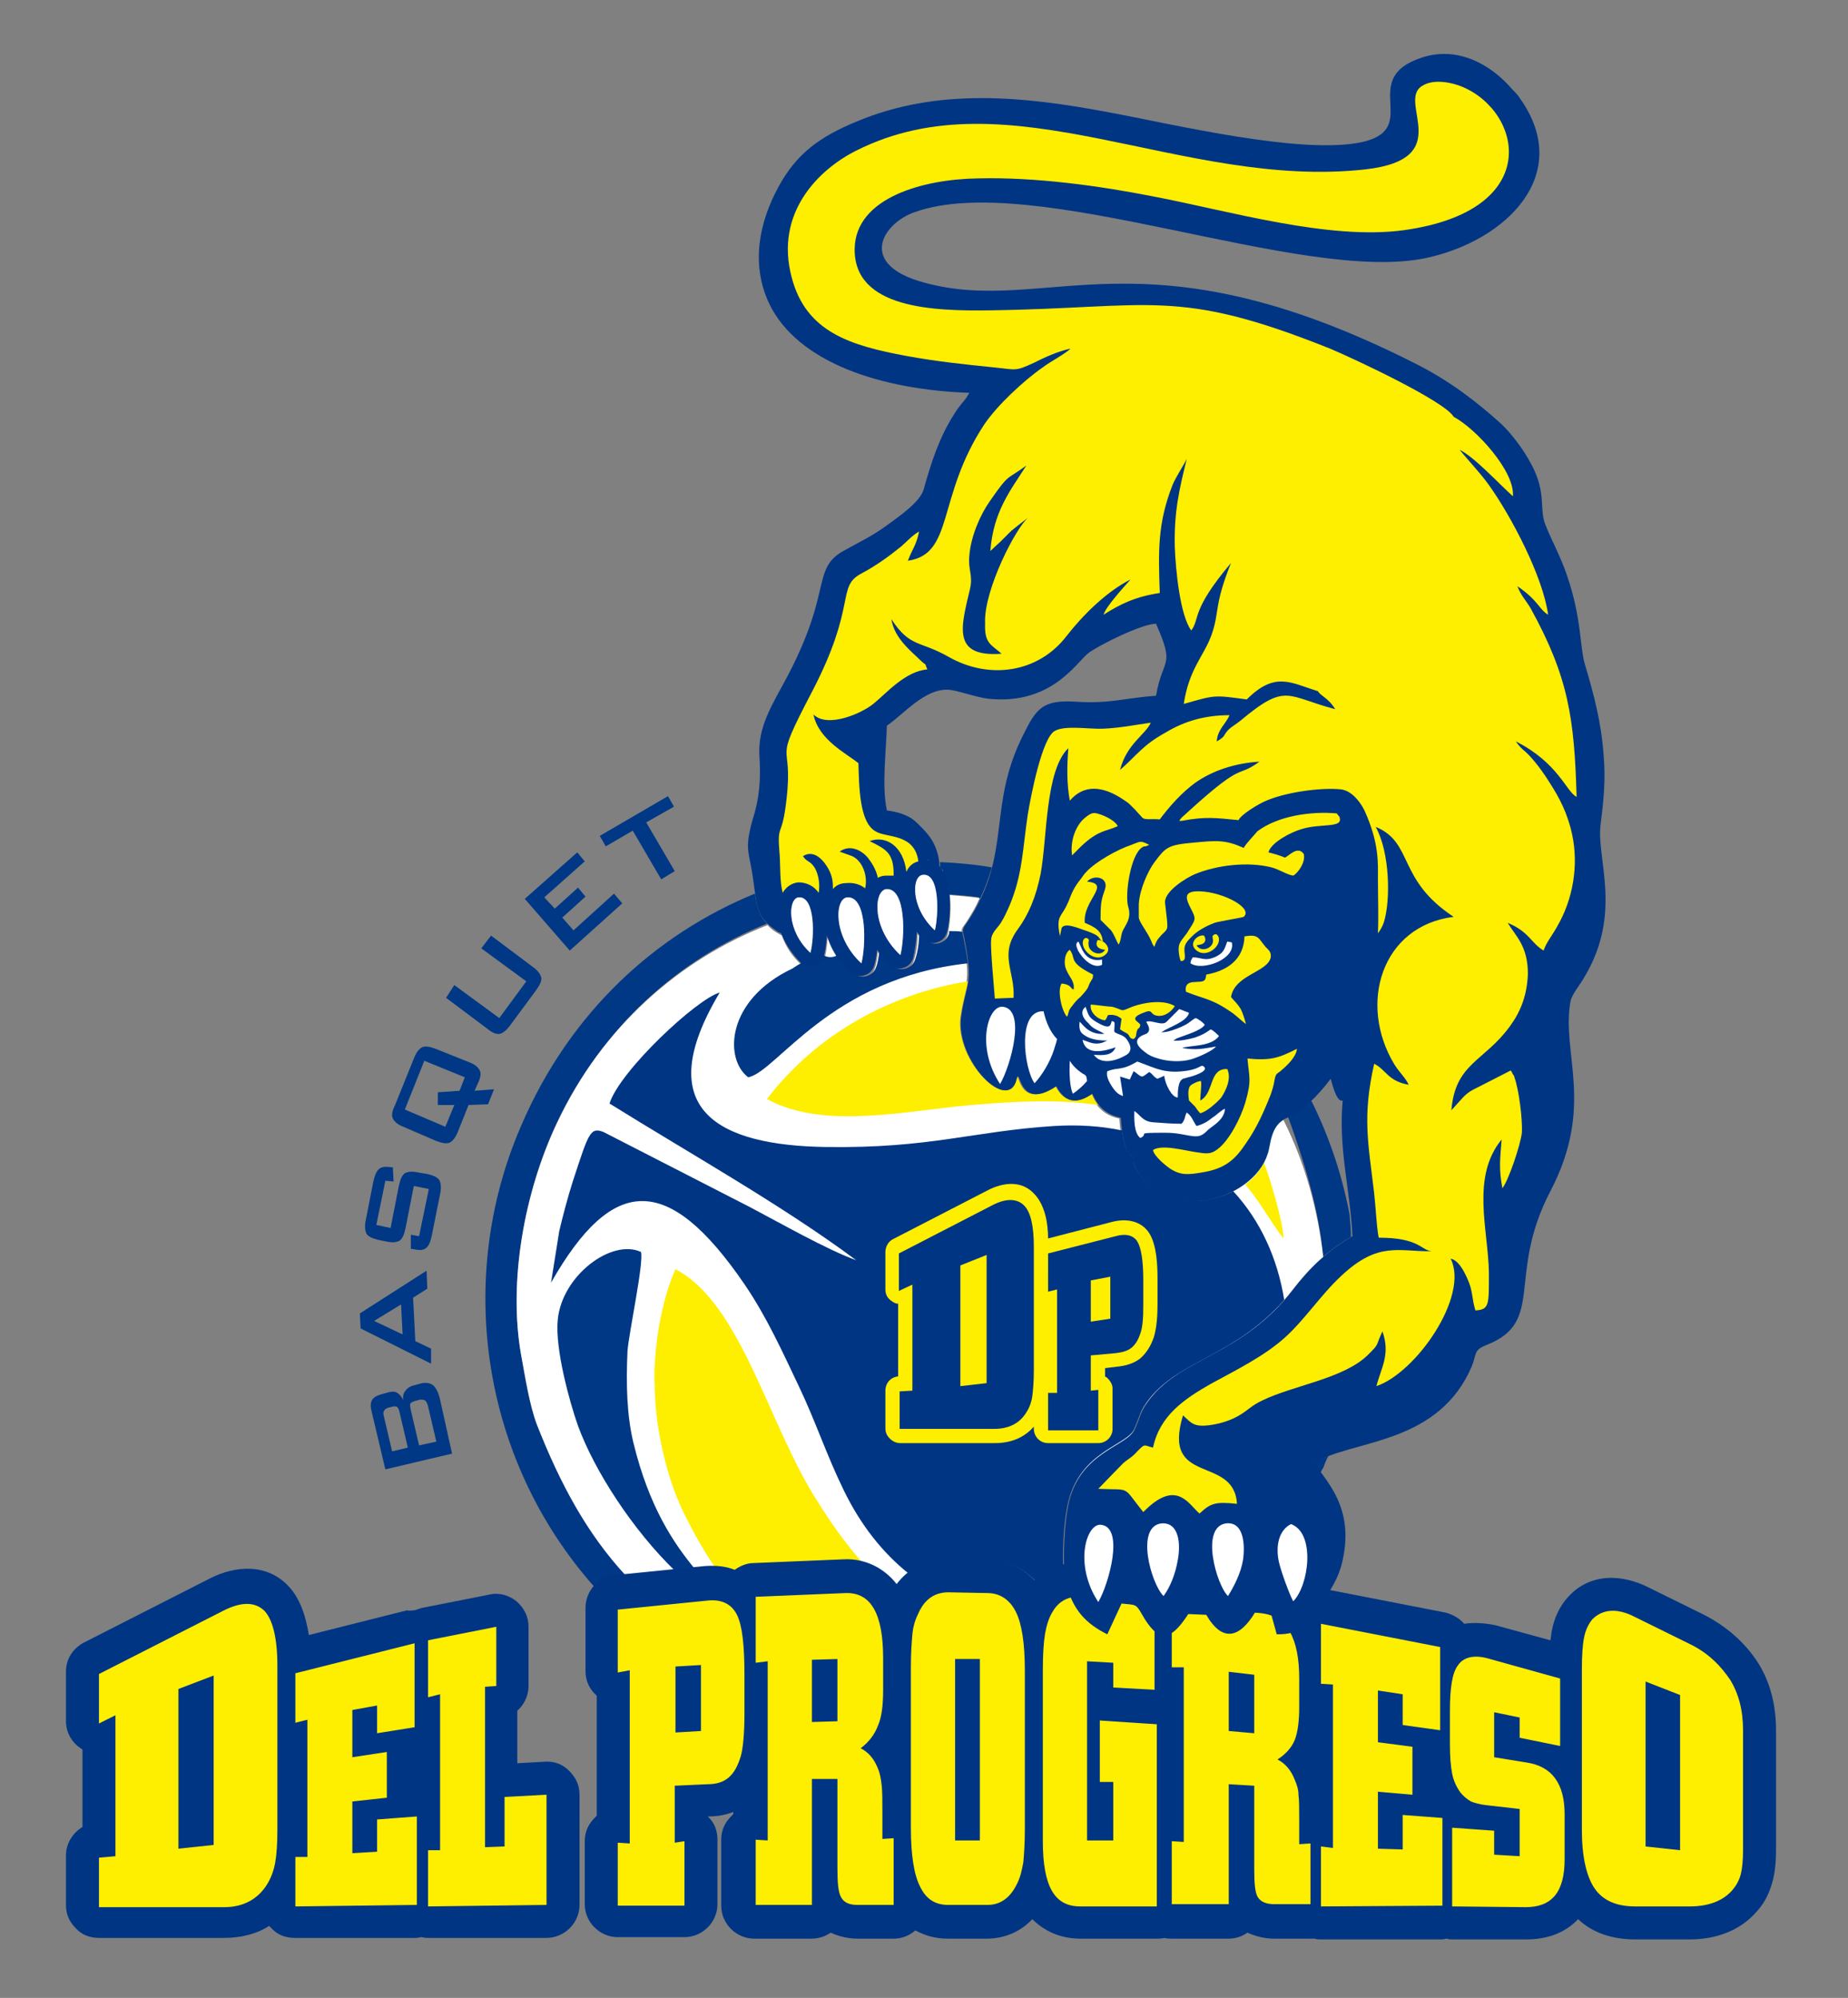
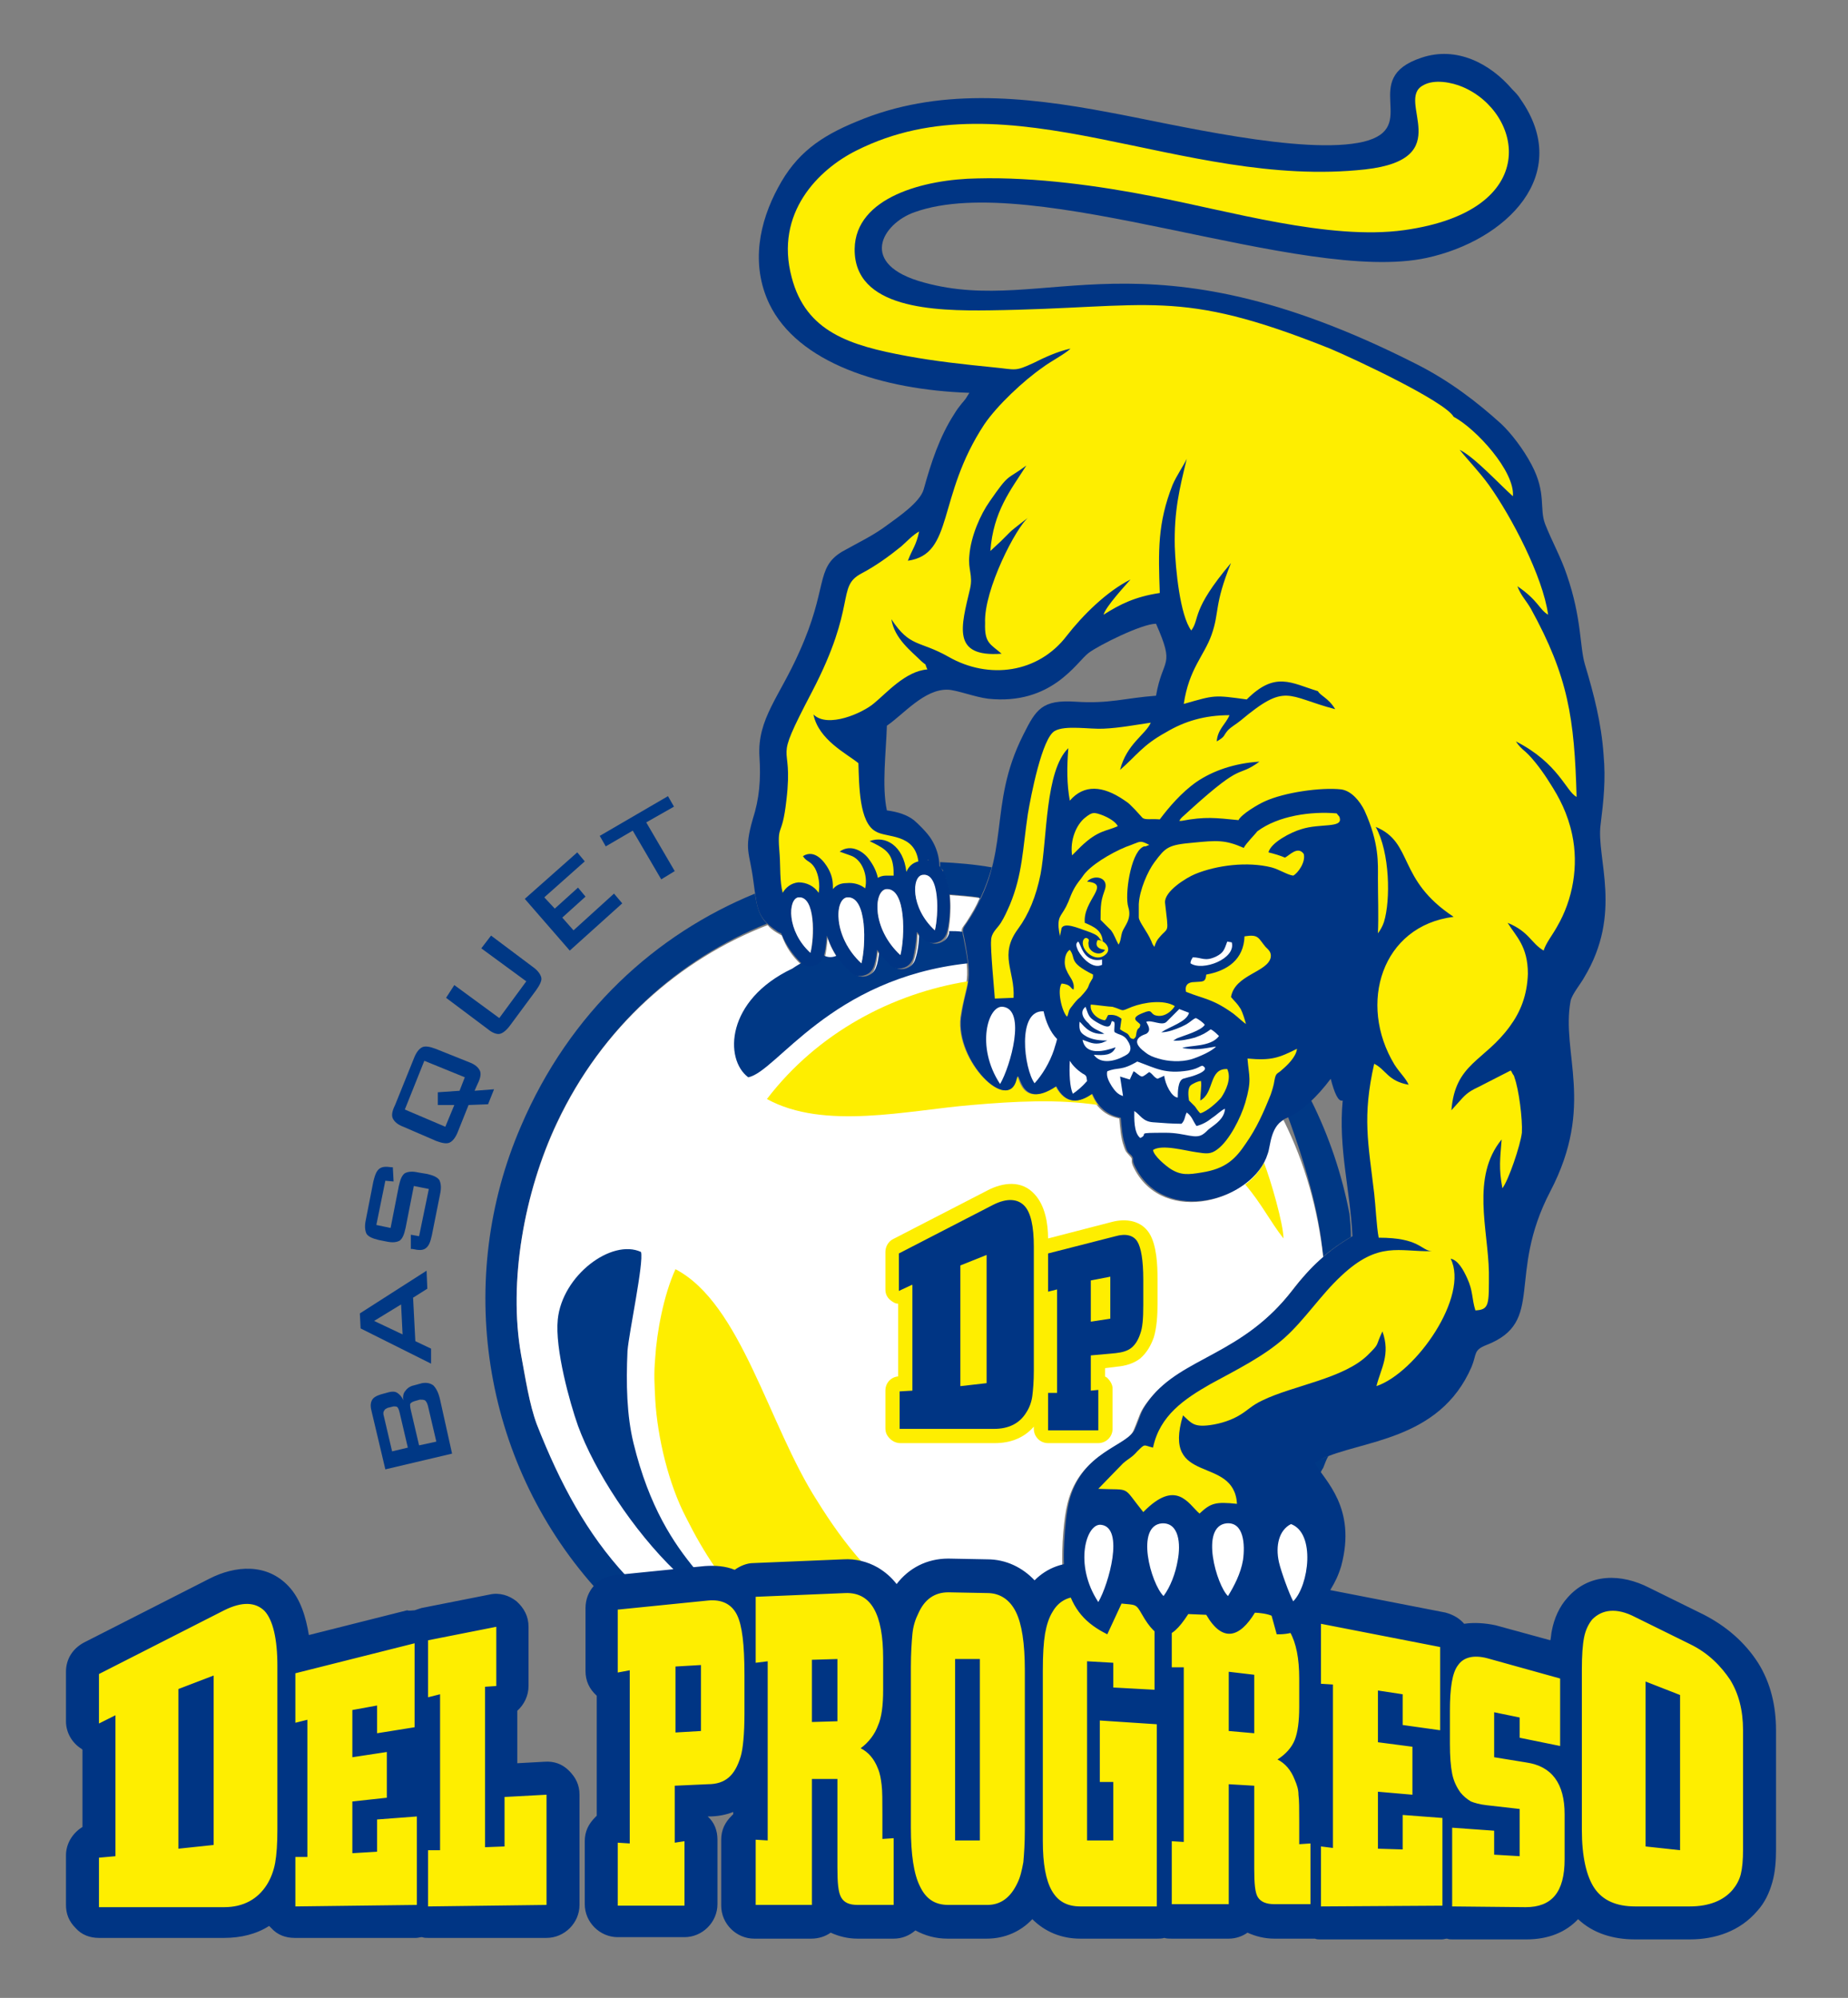
<svg xmlns="http://www.w3.org/2000/svg" version="1.1" id="Capa_1" x="0px" y="0px" viewBox="0 0 246.5 266.5" style="enable-background:new 0 0 246.5 266.5;" xml:space="preserve">
  <rect x="0" y="0" width="246.5" height="266.5" fill="#808080" stroke="none" />
  <style type="text/css">
	.st0{fill-rule:evenodd;clip-rule:evenodd;fill:#003885;}
	.st1{fill-rule:evenodd;clip-rule:evenodd;fill:#FFFFFF;}
	.st2{fill-rule:evenodd;clip-rule:evenodd;fill:#003584;}
	.st3{fill-rule:evenodd;clip-rule:evenodd;fill:#FEEE00;}
</style>
  <g>
    <path class="st0" d="M69.5,150.2c-8.8,20.3-5.3,44.5,9.8,61.5c0.7-0.8,1.7-1.3,2.8-1.4l11.9-1.2l-10.5,1   c-5.1-5.6-8.7-12.3-11.9-20.2c-1-2.6-1.6-6.2-2.1-9.3c-1.7-9.6,0.4-21.6,4.8-30.9c6.1-12.8,16.3-21.8,28-26.5c-1-1-1.3-2.1-1.6-4   C87.5,124.6,76,135,69.5,150.2L69.5,150.2z M176.5,167.6c1.1-0.9,2.3-1.8,3.7-2.6c0-1-0.1-2.1-0.2-3.1c-1-5.2-2.7-10.3-5.1-15.1   l0,0l0,0l-0.1,0.1l0,0l0,0l-0.1,0l0,0l0,0l-0.1,0l0,0l0,0l-0.1,0l0,0l0,0l0,0l0,0l-0.1,0l-0.2,0.1l-0.1,0l0,0l0,0l-0.1,0v0l-0.1,0   l0,0l0,0l-0.1,0l-0.1,0l-0.1,0l0,0l0,0l-0.1,0l0,0l0,0l0,0l0,0l-0.1,0l-0.2,0.1l-0.1,0l0,0l0,0l0,0l0,0l-0.1,0l0,0l0,0l-0.1,0.1   l-0.1,0l-0.1,0l-0.1,0h0l-0.1,0l0,0l0,0l-0.1,0l0,0l0,0l-0.1,0l0,0l0,0l-0.1,0l0,0l0,0l0,0l0,0l-0.1,0l0,0l0,0l-0.1,0l0,0l0,0   l-0.1,0l0,0l0,0l0,0l0,0l-0.1,0l0,0l0,0l-0.1,0l0,0l0,0l-0.1,0l0,0l0,0l-0.1,0c-0.1,0-0.2,0.1-0.3,0.1   C174.1,155.1,175.9,161.3,176.5,167.6L176.5,167.6z M170.1,150.4c0,0-0.1,0.1-0.1,0.1C170.1,150.4,170.1,150.4,170.1,150.4   L170.1,150.4z M169.9,150.7c0,0.1-0.1,0.2-0.1,0.2C169.9,150.8,169.9,150.7,169.9,150.7L169.9,150.7z M147.9,148.6L147.9,148.6   L147.9,148.6L147.9,148.6L147.9,148.6z M147.8,148.6L147.8,148.6L147.8,148.6L147.8,148.6L147.8,148.6z M147,147.9L147,147.9   L147,147.9L147,147.9L147,147.9z M146.9,147.8L146.9,147.8L146.9,147.8L146.9,147.8L146.9,147.8z M129.7,121.8   c1.3-2.2,2-4.1,2.6-6.1c-2.3-0.4-4.6-0.6-6.9-0.7c0,0.2,0,0.4,0,0.7l-0.1-0.1l0,0l0,0l0.1,0.1l0,0c0,0,0.1,0.1,0.1,0.1l0,0l0.1,0.1   l0,0l0,0l0.1,0.1l0,0l0.1,0.1l0,0l0,0.1l0,0.1l0,0.1l0,0.1l0,0.1l0,0.1l0,0.1l0,0l0.1,0.1l0,0l0.1,0.1l0,0l0.1,0.1l0.1,0.1l0,0   l0,0.1l0,0l0,0.1l0,0c0,0.1,0.1,0.2,0.1,0.3l0,0c0,0.1,0,0.2,0.1,0.3l0,0.2c0,0.2,0.1,0.3,0.1,0.5l0,0c0,0.2,0.1,0.4,0.1,0.6   c1.3,0.1,2.7,0.2,4,0.4C130.5,120.4,130.1,121.1,129.7,121.8L129.7,121.8z M106.6,128.3L106.6,128.3L106.6,128.3L106.6,128.3   L106.6,128.3z M106.4,128.1L106.4,128.1L106.4,128.1L106.4,128.1L106.4,128.1z M106.2,127.9L106.2,127.9L106.2,127.9L106.2,127.9   L106.2,127.9z M106.1,127.8L106.1,127.8L106.1,127.8L106.1,127.8L106.1,127.8z M105.6,127.2L105.6,127.2L105.6,127.2L105.6,127.2   L105.6,127.2z M105.3,126.8L105.3,126.8l0.1,0.1L105.3,126.8L105.3,126.8z M105.3,126.7L105.3,126.7L105.3,126.7l-0.1-0.1   L105.3,126.7L105.3,126.7L105.3,126.7L105.3,126.7z M104.8,125.9L104.8,125.9L104.8,125.9L104.8,125.9L104.8,125.9z M104.7,125.7   L104.7,125.7L104.7,125.7L104.7,125.7L104.7,125.7z M104.6,125.5L104.6,125.5L104.6,125.5L104.6,125.5L104.6,125.5z M104.5,125.4   L104.5,125.4L104.5,125.4L104.5,125.4L104.5,125.4z M104.4,125.1L104.4,125.1L104.4,125.1L104.4,125.1L104.4,125.1z M125.5,115.8   c0,0,0.1,0.1,0.1,0.1L125.5,115.8L125.5,115.8z M176.1,196.6c0.1-0.3,0.2-0.5,0.4-0.8c0.2-0.5,0.4-1.1,0.7-1.6   c-0.5,0.2-0.9,0.4-1.3,0.5c-0.7,0.3-0.4,0.2-0.7,0.5C175.4,195.7,175.7,196.1,176.1,196.6z" />
  </g>
  <path class="st1" d="M74.3,149.8c-4.4,9.3-6.5,21.2-4.8,30.9c0.6,3.1,1.1,6.6,2.1,9.3c3.1,7.9,6.7,14.6,11.9,20.2l10.5-1  c1.4-0.1,2.8,0,4,0.5c0.7-0.5,1.6-0.9,2.5-0.9l12-0.5c1.6-0.1,3.2,0.3,4.6,1.1c1,0.6,1.8,1.3,2.5,2.2c1.6-2.1,4-3.4,6.9-3.4l5.2,0.1  c2.5,0,4.7,1.1,6.3,2.8c1-1,2.3-1.8,3.7-2.1c-0.1-2.8,0.2-6.6,0.7-8.5c1.7-6.8,7.9-7.5,8.8-9.7c0.9-2.1,0.7-2.3,2-4  c4.3-5.5,12.3-5.8,19.1-14.6c1.3-1.7,2.7-3.2,4.2-4.5c-0.7-6.3-2.4-12.5-5.3-18.3c-1.9,1-1.9,3.6-2.3,4.6  c-1.9,6.2-13.6,9.6-17.6,1.9c-0.7-1.3,0-1.1-0.6-1.7c-0.4-0.5-0.5-0.4-0.8-1.3c-0.4-1.1-0.5-2.5-0.6-3.7c-2-0.4-3.1-1.6-3.8-3.2  c-1.6,1.2-3.5,1.5-4.8-1c-5.3,3.5-4.8-2.9-5.3-0.9c-1.1,4.5-8.1-2.5-7.4-8.3c0.6-5,1.7-4.2,0.4-10.7c-0.3-1.3-0.1-1.2,0.5-2.1  c0.7-1.1,1.3-2.1,1.8-3.2c-1.3-0.2-2.7-0.3-4-0.4c0.2,1.9,0,4-0.3,5.3c-0.2,0.7-0.7,1.1-1.3,1.3c-0.7,0.2-1.3,0-1.8-0.4  c-0.3-0.3-0.6-0.6-0.9-1c0,1.4-0.2,2.6-0.5,3.5c-0.2,0.7-0.7,1.1-1.3,1.3c-0.7,0.2-1.3,0-1.8-0.4c-0.6-0.6-1.2-1.3-1.7-2  c-0.1,0.8-0.2,1.6-0.4,2.1c-0.2,0.7-0.7,1.1-1.3,1.3c-0.7,0.2-1.3,0-1.8-0.4c-1.4-1.3-2.6-3-3.2-4.9c-0.1,1-0.2,2-0.4,2.7  c-0.2,0.7-0.7,1.1-1.3,1.3c-0.7,0.2-1.3,0-1.8-0.4c-1.2-1.1-2.1-2.4-2.6-3.9c-0.2-0.1-0.5-0.3-0.7-0.4c-0.5-0.3-0.9-0.6-1.2-1  C90.6,128,80.3,137,74.3,149.8L74.3,149.8z M123.4,122.6c0.1,0.1,0.1,0.2,0.2,0.3C123.5,122.8,123.5,122.7,123.4,122.6L123.4,122.6z   M112.8,125.9c0.1,0.1,0.1,0.2,0.2,0.3C113,126.1,112.9,126,112.8,125.9L112.8,125.9z M107,125.8c0.1,0.1,0.1,0.2,0.2,0.3  C107.1,126,107.1,125.9,107,125.8z" />
-   <path class="st2" d="M73.5,171.1c8.2-14.4,15.6-14.7,25.8,0.2c3,4.4,5.1,9.1,7.2,13.5c2.3,4.8,3.7,9.2,6.1,14.1  c2.2,4.5,5.1,8.2,8.6,11c1.5-1.2,3.3-1.9,5.4-1.9l5.2,0.1c2.5,0,4.7,1.1,6.3,2.8c1-1,2.3-1.8,3.7-2.1c-0.1-2.8,0.2-6.6,0.7-8.5  c1.7-6.8,7.9-7.5,8.8-9.7c0.9-2.1,0.7-2.3,2-4c4.1-5.2,11.4-5.7,18-13.2c-0.9-5.6-3.2-10.6-6.8-14.5c-4.3,2.2-10.3,1.9-13-3.1  c-0.7-1.3,0-1.1-0.6-1.7c-0.4-0.5-0.5-0.4-0.8-1.3c-0.2-0.6-0.4-1.3-0.4-2c-2.8-0.6-5.9-0.8-9.1-0.6c-10.9,0.7-16.5,3-30.4,2.8  c-14.3-0.2-23.6-4.9-14.2-20.6c-3,0.8-13.3,10.4-14.7,14.8c10.6,6.6,23.1,13.6,32.9,20.9c-3.9-1.4-10.2-5-14.2-7.1L80.5,151  c-1.8-0.7-2,0.2-4.1,6.6c-0.7,2.2-1.3,4.5-1.8,6.6L73.5,171.1z" />
  <path class="st0" d="M99.8,143.7c3.8-0.7,10.9-13.2,29.3-15.2c-0.1-0.9-0.3-2-0.6-3.5c-0.1-0.3-0.1-0.6-0.1-0.7  c-0.6-0.1-1.2-0.1-1.8-0.1l0,0.1l0,0l0,0.2l0,0l0,0l0,0l0,0l0,0l0,0l0,0l0,0l0,0l0,0l0,0l0,0l0,0l0,0l0,0l0,0l0,0l0,0l0,0l0,0l0,0  l0,0l0,0c-0.2,0.7-0.7,1.1-1.3,1.3c-0.7,0.2-1.3,0-1.8-0.4c-0.3-0.3-0.6-0.6-0.9-1c0,1.4-0.2,2.6-0.5,3.5c-0.2,0.7-0.7,1.1-1.3,1.3  c-0.7,0.2-1.3,0-1.8-0.4c-0.6-0.6-1.2-1.3-1.7-2c-0.1,0.8-0.2,1.6-0.4,2.1c-0.2,0.7-0.7,1.1-1.3,1.3c-0.7,0.2-1.3,0-1.8-0.4  l-0.1-0.1l0,0l0,0l0,0l0,0l0,0l0,0l0,0l0,0l-0.1-0.1l0,0l-0.1-0.1l0,0l0,0l-0.1-0.1l0,0l0,0l0-0.1l0,0l-0.1-0.1l0,0l0,0l0,0l0,0l0,0  l0,0l0,0l0,0l0-0.1l0,0l-0.1-0.1l0,0l0,0l0,0l0,0l0,0l0,0l0,0l0,0l0-0.1l0,0l0-0.1l0,0l0,0l-0.1-0.1l0-0.1l0,0l0-0.1l0,0l0-0.1l0,0  l0,0l0,0l0,0l0,0l0,0l0-0.1l0,0l0-0.1l0,0l0-0.1l0,0l0,0l0,0l0,0l0-0.1l0,0l0-0.1l0,0l0-0.1l0,0l0,0l0,0l0,0l0,0l0,0l0-0.1l0,0  l0-0.1l0,0l0-0.1l0,0l0,0l0-0.1l0-0.1l0,0l0-0.1l0,0l0-0.1l0,0l0-0.1l0-0.1l0,0l0,0l0-0.1l0,0l0-0.1l0,0l0-0.1l0,0l0-0.1l0,0l0,0  l0,0l0,0l0-0.1l0,0l0-0.1l0,0l0-0.1l-0.5,0.1l0,0l0,0l0,0l0,0l0,0l0,0l0,0l0,0l0,0l0,0l0,0l0,0l0,0l0,0l0,0l0,0l0,0l0,0l0,0l0,0l0,0  v0l0,0l0,0l0,0l0,0l0,0l0,0l0,0l0,0l0,0l0,0l0,0l0,0l0,0l0,0l0,0l0,0l0,0l0,0l0,0l0,0l0,0l0,0l0,0l0,0l0,0l0,0l0,0v0l0,0l0,0l0,0  l0,0l0,0l0,0l0,0l0,0l0,0l0,0l0,0l0,0l0,0l0,0l0,0l0,0l0,0l0,0l0,0l0,0l0,0l0,0l0,0l0,0l0,0l0,0l0,0v0l0,0l0,0l0,0l0,0l0,0l0,0l0,0  l0,0l0,0l0,0l0,0l0,0l0,0l0,0l0,0l0,0l0,0l0,0l0,0l0,0l0,0l0,0l0,0l0,0l0,0l0,0l0,0c-0.2,0.7-0.7,1.1-1.3,1.3  c-0.7,0.2-1.3,0-1.8-0.4l0,0l0,0l0,0l0,0l0,0l0,0l0,0l0,0l0,0l0,0l0,0l0,0l0,0l0,0l0,0l0,0l0,0l0,0l0,0l0,0l0,0l0,0l0,0l0,0l0,0l0,0  l0,0l0,0l0,0l0,0l0,0l0,0l0,0l0,0l0,0l0,0l0,0l0,0l0,0l0,0l0,0l0,0l0,0l0,0l0,0l0,0l0,0l0,0l0,0l0,0l0,0l0,0l0,0l0,0l0,0l0,0l0,0  l0,0l0,0l0,0l0,0l0,0l0,0l0,0l0,0l0,0l0,0l0,0l0,0l0,0l0,0l0,0l0,0l0,0l0,0l0,0l0,0l0,0c-1.4,0.6-2.8,1.3-3.8,2  C96.8,133.4,96.6,141.3,99.8,143.7L99.8,143.7z M119.1,126.4l0.1,0.2L119.1,126.4L119.1,126.4L119.1,126.4z M113.4,126.8l0.1,0.2  l0,0L113.4,126.8z" />
  <path class="st3" d="M115,208.4c-2.3-2.6-4.2-5.3-6-8.2c-6.5-10.1-10.1-26.3-18.9-30.9c-1.6,3.5-2.5,8.5-2.7,11.8  c-0.2,2.3-0.1,3.4,0,5.6c0.3,5.1,1.8,11.3,4.1,15.7c1.2,2.4,2.4,4.5,3.9,6.7c1,0,1.9,0.2,2.8,0.5c0.7-0.5,1.6-0.9,2.5-0.9l12-0.5  C113.4,208.1,114.2,208.2,115,208.4z" />
  <path class="st3" d="M171.2,165.2c0-1.9-1.7-7.8-2.6-10.1l0,0c-0.6,1.1-1.4,2.1-2.5,2.9C168.3,160.6,169.4,162.9,171.2,165.2  L171.2,165.2z M129.1,130.9c-10,1.6-20,6.8-26.8,15.7c7.6,4.2,18.8,1.5,27.3,0.8c5.8-0.5,11.5-0.8,16.9,0c-0.4-0.4-0.6-0.9-0.9-1.5  c-1.6,1.2-3.5,1.5-4.8-1c-5.3,3.5-4.8-2.9-5.3-0.9c-1.1,4.5-8.1-2.5-7.4-8.3C128.5,133.2,128.9,132.2,129.1,130.9z" />
  <path class="st0" d="M92.7,209.3c-2.8-3.4-6.1-8.2-8.2-16.8c-0.9-3.7-1-7.9-0.8-12.3c0.2-2.5,2.2-11.8,1.8-13.2  c-3.9-1.8-10.5,3.1-11.1,9c-0.4,3.9,1.6,11.1,2.7,14.2c2.2,6,7.3,13.9,13,19.4L92.7,209.3z" />
  <path class="st3" d="M139.8,165.2l8.5-2.2c1.9-0.5,3.9-0.2,5,1.5c1,1.6,1.1,4.3,1.1,6.1v3.4c0,1.4-0.1,3.1-0.5,4.4  c-0.4,1.1-0.9,2-1.8,2.8c-0.9,0.7-2,1-3.1,1.1l-1.6,0.2v1.1c0.1,0.1,0.2,0.1,0.3,0.2c0.4,0.4,0.7,0.9,0.7,1.4v5.4  c0,1.1-0.9,1.9-1.9,1.9l-6.7,0c-1.1,0-1.9-0.9-1.9-1.9v-0.3c-1.3,1.5-3.1,2.2-5.2,2.2l-12.6,0c-0.5,0-1-0.2-1.4-0.6  c-0.4-0.4-0.6-0.8-0.6-1.4v-5c0-1,0.7-1.8,1.7-1.9v-9.7c-0.3,0-0.5-0.1-0.8-0.3c-0.6-0.4-0.9-0.9-0.9-1.6v-5c0-0.7,0.4-1.4,1-1.7  l12.6-6.5c2.1-1.1,4.6-1.4,6.3,0.5C139.4,160.8,139.8,163.2,139.8,165.2z" />
  <path class="st2" d="M121.6,171.4l-1.7,0.8v-5l12.6-6.5c1.8-0.9,3.2-0.8,4.1,0.1c0.9,0.9,1.3,2.8,1.3,5.5v16.5  c0,1.5-0.1,2.6-0.2,3.4c-0.1,0.8-0.4,1.6-0.8,2.2c-0.9,1.5-2.4,2.2-4.3,2.2l-12.6,0v-5l1.7-0.1V171.4L121.6,171.4z M131.6,184.5  v-17.1l-3.5,1.4v16.1L131.6,184.5L131.6,184.5z M139.8,167.2l9-2.3c1.4-0.4,2.4-0.1,2.9,0.7c0.5,0.8,0.8,2.5,0.8,5.1v3.4  c0,1.8-0.1,3-0.4,3.8c-0.3,0.9-0.7,1.5-1.2,1.9c-0.5,0.4-1.2,0.6-2.1,0.7l-3.3,0.3v4.7l1-0.1v5.4l-6.7,0v-5l1.2,0v-13.8l-1.2,0.3  V167.2L139.8,167.2z M145.5,176.3l2.6-0.4v-5.6l-2.6,0.5L145.5,176.3z" />
  <path class="st2" d="M195.3,216.6c1.3-0.2,2.8-0.1,4.2,0.2l7.3,2c0.1-0.4,0.1-0.9,0.2-1.3c0.3-1.6,1-3.2,2.1-4.4  c2.9-3.3,7.2-3.2,10.9-1.3l7.3,3.6c2.9,1.5,5.4,3.6,7.2,6.4c1.7,2.7,2.4,5.8,2.4,9v15.9c0,1.5-0.1,3-0.5,4.4c-0.4,1.4-1,2.7-2,3.8  c-2.3,2.7-5.6,3.8-9,3.8l-7.3,0c-2.9,0-5.6-0.8-7.6-2.7c-1.6,1.7-3.9,2.7-6.9,2.7l-9.9,0c-0.2,0-0.4,0-0.7-0.1  c-0.2,0-0.4,0.1-0.7,0.1l-16.2,0c-0.2,0-0.5,0-0.7-0.1c-0.2,0-0.4,0-0.6,0H170c-1.3,0-2.5-0.3-3.6-0.8c-0.7,0.5-1.6,0.8-2.5,0.8  h-7.6c-0.3,0-0.7,0-1-0.1c-0.3,0.1-0.7,0.1-1,0.1l-10.2,0c-2.5,0-4.7-0.9-6.4-2.6c-1.5,1.6-3.6,2.6-6.1,2.6h-5.2  c-1.6,0-3-0.4-4.3-1.1c-0.8,0.7-1.8,1.1-2.9,1.1h-4.8c-1.3,0-2.5-0.3-3.6-0.8c-0.7,0.5-1.6,0.8-2.6,0.8h-7.6c-2.4,0-4.4-2-4.4-4.4  v-8.8c0-1.3,0.5-2.3,1.4-3.2c0.1-0.1,0.1-0.1,0.2-0.2v-0.3c-1,0.4-2.1,0.6-3.3,0.6l-0.1,0v0c0.9,0.8,1.3,1.9,1.3,3.1v8.6  c0,2.4-2,4.4-4.4,4.4l-8.9,0c-2.4,0-4.4-2-4.4-4.4v-8.4c0-1.3,0.5-2.3,1.4-3.2c0.1-0.1,0.1-0.1,0.2-0.2v-16c0,0,0,0,0,0  c-1-0.9-1.5-2-1.5-3.3v-8.4c0-2.3,1.7-4.2,4-4.4l11.9-1.2c1.4-0.1,2.8,0,4,0.5c0.7-0.5,1.6-0.9,2.5-0.9l12-0.5  c1.6-0.1,3.2,0.3,4.6,1.1c1,0.6,1.8,1.3,2.5,2.2c1.6-2.1,4-3.4,6.9-3.4l5.2,0.1c2.5,0,4.7,1.1,6.3,2.8c1.7-1.7,3.9-2.5,6.4-2.3  l9.9,0.7c0.4,0,0.8,0.1,1.1,0.2c0.4-0.1,0.8-0.1,1.3,0l12,1.4c2,0.2,3.6,0.9,4.8,1.9c1-0.7,2.1-1,3.4-0.7l15.9,3.1  C193.9,215.4,194.7,215.9,195.3,216.6L195.3,216.6z M55.3,214.8c0.3-0.1,0.6-0.2,0.9-0.3l9.1-1.8c1.3-0.3,2.6,0.1,3.6,0.9  c1,0.9,1.6,2,1.6,3.4v7.9c0,1.3-0.6,2.5-1.5,3.3v7l3.6-0.2c1.3-0.1,2.4,0.3,3.3,1.2c0.9,0.9,1.4,1.9,1.4,3.2v14.7  c0,2.4-2,4.4-4.4,4.4l-15.8,0c-0.3,0-0.5,0-0.8-0.1c-0.3,0-0.5,0.1-0.8,0.1l-16.2,0c-1.2,0-2.3-0.4-3.1-1.3  c-0.1-0.1-0.2-0.2-0.3-0.3c-1.7,1.1-3.8,1.6-6,1.6l-16.7,0c-1.2,0-2.3-0.4-3.1-1.3c-0.9-0.9-1.3-1.9-1.3-3.1v-6.6  c0-1.6,0.9-3,2.2-3.8v-10.3c0,0-0.1-0.1-0.1-0.1c-1.3-0.8-2.1-2.2-2.1-3.7v-6.6c0-1.7,0.9-3.1,2.4-3.9l16.7-8.5  c3.5-1.8,7.7-2.1,10.6,1c1.6,1.7,2.3,4.1,2.7,6.5l13.1-3.3C54.6,214.9,55,214.8,55.3,214.8z" />
  <path class="st3" d="M15.4,228.8l-2.2,1.1v-6.6l16.7-8.5c2.4-1.2,4.2-1.1,5.4,0.1c1.1,1.2,1.7,3.7,1.7,7.3v21.8  c0,1.9-0.1,3.4-0.3,4.5c-0.2,1.1-0.6,2.1-1.1,2.9c-1.2,1.9-3.1,3-5.7,3l-16.7,0v-6.6l2.2-0.2V228.8L15.4,228.8z M28.5,246.1v-22.6  l-4.7,1.8v21.3L28.5,246.1L28.5,246.1z M218.1,215.7l7.3,3.6c2.5,1.2,4.2,3,5.4,4.8c1.1,1.8,1.7,4,1.7,6.7v15.9  c0,1.4-0.1,2.5-0.3,3.3c-0.2,0.8-0.6,1.5-1.1,2.1c-1.2,1.4-3.1,2.2-5.7,2.2l-7.3,0c-2.5,0-4.3-0.8-5.4-2.4c-1.1-1.6-1.7-4.3-1.7-7.8  v-21.4c0-1.9,0.1-3.3,0.3-4.3c0.2-1,0.6-1.8,1.1-2.4C213.7,214.7,215.6,214.4,218.1,215.7L218.1,215.7z M224.1,246.8v-20.7l-4.6-1.8  v22L224.1,246.8L224.1,246.8z M39.4,254.3v-6.6l1.6,0v-18.3l-1.6,0.4v-6.6l15.9-4v11.2l-5,0.8v-3.7l-3.3,0.6v6.3l4.6-0.7v6.1  l-4.6,0.5v6.9l3.3-0.2v-4.3l5.3-0.4v11.8L39.4,254.3L39.4,254.3z M57.1,254.3v-7.5l1.6,0V226l-1.6,0.4v-7.6l9.1-1.8v7.9l-1.5,0.1  v21.4l2.6-0.1v-6.6l5.6-0.3v14.7L57.1,254.3L57.1,254.3z M82.5,214.7l11.9-1.2c1.9-0.2,3.2,0.5,3.9,1.9c0.7,1.4,1,4,1,8v5.2  c0,2.7-0.2,4.7-0.5,5.7c-0.4,1.3-0.9,2.2-1.6,2.8c-0.7,0.6-1.6,0.9-2.8,0.9l-4.4,0.2v7.6l1.3-0.2v8.6l-8.9,0v-8.4l1.6,0.1v-23.1  l-1.6,0.3V214.7L82.5,214.7z M90.1,231.1l3.4-0.2v-8.8l-3.4,0.2L90.1,231.1L90.1,231.1z M100.8,254.2v-8.8l1.6,0.1v-23.9l-1.6,0.2  v-8.8l12-0.5c3.4-0.1,5,2.8,5,8.7v4.2c0,2.1-0.2,3.7-0.7,4.8c-0.4,1.1-1.2,2.2-2.3,3c1,0.5,1.8,1.4,2.3,2.7c0.3,0.7,0.4,1.4,0.5,2.2  c0.1,0.8,0.1,2.1,0.1,3.9v3.3l1.5-0.1v8.9h-4.8c-1.1,0-1.8-0.3-2.2-1c-0.4-0.7-0.5-2-0.5-4v-11.8l-3.4,0v16.8H100.8L100.8,254.2z   M108.3,229.7l3.4-0.1v-8.3l-3.4,0.1V229.7L108.3,229.7z M126.5,212.4l5.2,0.1c1.7,0,3,0.9,3.8,2.5c0.8,1.6,1.2,4.2,1.2,7.8v21.2  c0,1.9-0.1,3.3-0.2,4.4c-0.2,1.1-0.4,2-0.8,2.8c-0.9,1.9-2.2,2.9-4,2.9h-5.2c-1.8,0-3-0.8-3.8-2.5c-0.8-1.6-1.2-4.2-1.2-7.8v-21.4  c0-1.9,0.1-3.3,0.2-4.4c0.1-1.1,0.4-2,0.8-2.8C123.3,213.4,124.6,212.4,126.5,212.4L126.5,212.4z M130.7,245.5v-24.2l-3.3,0v24.2  L130.7,245.5L130.7,245.5z M154.3,230v24.3l-10.2,0c-1.8,0-3-0.7-3.8-2.1c-0.8-1.4-1.2-3.6-1.2-6.6v-22.8c0-2.1,0.1-3.7,0.3-4.9  c0.2-1.1,0.5-2.1,1-2.9c0.8-1.4,2.1-2.1,3.7-2l9.9,0.7v11.7l-5.5-0.3v-3.3l-3.5-0.2v23.9l3.5,0v-7.8l-1.8,0v-8.2L154.3,230  L154.3,230z M156.3,254.2v-8.6l1.6,0.1v-23.3h-1.6v-8.6l12,1.4c3.4,0.4,5,3.4,5,8.7v3.8c0,1.9-0.2,3.4-0.6,4.4  c-0.4,1-1.2,1.9-2.3,2.6c1,0.5,1.8,1.4,2.3,2.7c0.3,0.7,0.5,1.3,0.5,2c0.1,0.7,0.1,1.9,0.1,3.6v3l1.5-0.1v8.1H170  c-1.1,0-1.8-0.3-2.2-0.9c-0.4-0.6-0.5-1.9-0.5-3.8v-11.1l-3.4-0.2v16H156.3L156.3,254.2z M163.9,230.9l3.4,0.3v-7.8l-3.4-0.4V230.9  L163.9,230.9z M176.2,254.3v-8l1.6,0.2v-21.8l-1.6-0.1v-8l15.9,3.1v11.1l-5-0.7V226l-3.3-0.5v6.9l4.6,0.6v6.4l-4.6-0.4v7.6l3.3,0.1  v-4.6l5.3,0.4v11.7L176.2,254.3L176.2,254.3z M193.7,254.3v-10.5l5.6,0.4v3.2l3.4,0.2v-6.3l-4.4-0.5c-0.9-0.1-1.6-0.3-2.1-0.5  c-0.5-0.3-1-0.7-1.4-1.2c-0.5-0.7-0.9-1.5-1.1-2.5c-0.2-1-0.3-2.3-0.3-4v-4.4c0-3,0.3-5.1,1.1-6.1c0.7-1,2-1.4,3.9-0.9l9.7,2.7v9  l-5.4-1.1v-2.7l-3.4-0.7v6l4.3,0.7c3.4,0.5,5.1,2.8,5.1,6.9v6c0,4.4-1.7,6.4-5.2,6.4L193.7,254.3z" />
  <g>
    <path class="st2" d="M129.3,52.4l-0.5,0.8c-0.1,0.1-0.3,0.4-0.5,0.6c-0.4,0.5-0.7,0.9-1,1.4c-2,3.1-3.1,6.5-4.1,10.1   c-0.5,1.7-3.3,3.6-4.8,4.7c-2,1.5-3.8,2.3-6.1,3.6c-3.6,2.2-1.8,4.8-5.7,13.4c-2.6,5.9-5.6,8.9-5.3,13.9c0.2,3.1,0,5.6-0.9,8.4   c-1.2,4.2-0.4,4.3,0.1,8.3c0.5,3.6,0.5,4.8,3,6.5c0.2,0.2,0.5,0.3,0.7,0.4c0.6,1.5,1.5,2.8,2.6,3.9c0.5,0.5,1.2,0.6,1.8,0.4   c0.7-0.2,1.1-0.7,1.3-1.3c0.2-0.7,0.3-1.6,0.4-2.7c0.6,1.9,1.7,3.6,3.2,4.9c0.5,0.5,1.2,0.6,1.8,0.4c0.7-0.2,1.1-0.7,1.3-1.3   c0.2-0.6,0.3-1.3,0.4-2.1c0.5,0.7,1.1,1.4,1.7,2c0.5,0.5,1.2,0.6,1.8,0.4c0.7-0.2,1.1-0.7,1.3-1.3c0.2-0.8,0.4-2.1,0.5-3.5   c0.3,0.4,0.6,0.7,0.9,1c0.5,0.5,1.2,0.6,1.8,0.4c0.7-0.2,1.1-0.7,1.3-1.3c0.6-2.2,0.8-7-1.1-9l0.1,0.1c0-1.2-0.4-2.5-1.1-3.6   c-0.5-0.8-1.7-2-2.3-2.5c-0.9-0.7-2.1-1.1-3.6-1.3c-0.7-3.2-0.1-7.9,0-11.3c2.2-1.5,5-4.9,8.1-4.8c1.1,0,3.7,1,5.4,1.2   c8.5,0.9,11.8-4.9,13.4-6.1c1.3-1,7.1-3.9,9-3.9c2.6,5.9,0.9,4.4,0,9.6c-4.1,0.3-6.2,1.1-10.7,0.8c-4.5-0.3-5.3,1-7,4.4   c-4.9,9.7-1.4,15.8-7.4,24.9c-0.6,0.9-0.8,0.9-0.5,2.1c1.3,6.6,0.3,5.8-0.4,10.7c-0.7,5.9,6.3,12.8,7.4,8.3   c0.5-2.1,0.1,4.4,5.3,0.9c1.3,2.5,3.1,2.2,4.8,1c0.7,1.6,1.8,2.8,3.8,3.2c0.1,1.2,0.2,2.6,0.6,3.7c0.3,1,0.4,0.9,0.8,1.3   c0.5,0.6-0.1,0.4,0.6,1.7c4,7.7,15.7,4.3,17.6-1.9c0.4-1,0.3-3.9,2.6-4.8c1.9-0.8,4-2.8,5.8-5.2c0.5,1.9,1,3.1,1.6,2.9   c-0.6,6.4,1,11.9,1.3,18.1c-3.3,1.9-5.7,4.2-7.9,7.1c-6.8,8.8-14.8,9-19.1,14.6c-1.3,1.7-1.1,1.9-2,4c-0.9,2.3-7.1,2.9-8.8,9.7   c-0.6,2.4-1,8.4-0.4,10.9c0.9,3.6,2.7,5.4,5.5,6.8l1.9-4.1c1.9,0.2,1.9,0,2.7,1.4c2.1,3.7,3.7,3.9,6.2,0l2.4,0.1   c2.2,3.8,4.5,3,6.5-0.3l2.1,0l0.8,2.9c4.6,0.1,5.4-3.2,7.2-6c0.6-1,1-1.8,1.4-3.1c2.1-7.8-2.2-11.4-3.5-13.7c0.3-0.3,0-0.1,0.7-0.5   c5.3-2.6,15.9-2.4,20.2-12.4c0.7-1.7,0.2-2.2,2-2.9c7.9-3.1,2.6-9.2,8.5-20.5c6-11.5,1.4-18.4,2.7-25.4c0.2-0.9,1.3-2.2,1.8-3.1   c5.2-8.6,1.6-15.9,2.2-20.4c0.4-3.2,0.7-6,0.4-9.3c-0.3-4.3-1.3-8.1-2.5-12.1c-0.7-2.4-0.4-6.1-2.4-11.9c-0.8-2.4-2-4.5-2.9-6.8   c-0.8-2.1,0.2-4.1-1.8-7.9c-1.1-2.1-2.8-4.3-4.1-5.5c-3.1-2.8-6.8-5.7-11.4-8c-36.5-18.5-49.1-6.3-65.5-10.8   c-9-2.4-5.6-7.9-1.3-9.4c15.9-5.7,51.7,9.7,68.3,6.1c10.6-2.3,19.6-11.1,12.5-21.2c-0.3-0.5-0.7-0.9-1.1-1.3   c-2.9-3.4-7.4-5.8-12.1-4.2c-8.5,2.8,0,9.3-7.7,11.2c-8,1.9-25.7-2.4-33.9-3.9c-11.6-2.2-23-3.3-33.7,1.2c-4.9,2-8.1,4.3-10.5,8.8   c-2.5,4.6-3.7,10.2-1.2,15.5C106.4,48.4,117.6,52,129.3,52.4L129.3,52.4z M122.9,114.7c0.1,0,0.1,0,0.2,0   C123,114.7,122.9,114.7,122.9,114.7L122.9,114.7z M123.1,114.7L123.1,114.7c0.1,0,0.1,0,0.2,0h0h0c0.1,0,0.1,0,0.2,0   c-0.1,0-0.1,0-0.2,0L123.1,114.7L123.1,114.7z M123.5,114.7c0.1,0,0.1,0,0.2,0C123.6,114.7,123.5,114.7,123.5,114.7L123.5,114.7z    M123.7,114.7c0.1,0,0.1,0,0.2,0C123.8,114.8,123.7,114.7,123.7,114.7L123.7,114.7z M123.9,114.8c0,0,0.1,0,0.1,0   C124,114.8,123.9,114.8,123.9,114.8L123.9,114.8z M124,114.8c0,0,0.1,0,0.1,0C124.1,114.8,124.1,114.8,124,114.8L124,114.8z    M124.2,114.9c0,0,0.1,0,0.1,0C124.3,114.9,124.2,114.9,124.2,114.9L124.2,114.9z M124.4,114.9c0,0,0.1,0,0.1,0.1   C124.5,114.9,124.4,114.9,124.4,114.9L124.4,114.9z M108.1,127.1c-3.2-3-3-7.2-1.6-7.4C108.8,119.5,108.7,125.2,108.1,127.1   L108.1,127.1z M124.7,124.1c-3.2-3-3.1-7.3-1.6-7.4C125.3,116.4,125.2,122.1,124.7,124.1L124.7,124.1z M114.9,128.5   c-3.8-3.5-3.6-8.6-1.9-8.8C115.7,119.5,115.5,126.2,114.9,128.5L114.9,128.5z M120.1,127.4c-3.8-3.5-3.6-8.6-1.9-8.8   C120.9,118.4,120.7,125.1,120.1,127.4z" />
  </g>
  <path class="st3" d="M109.2,119.1c0.2-1.1,0-2.4-0.5-3.3c-0.6-1-1.1-0.8-1.6-1.6c1.6-1,2.9,0.8,3.4,1.7c0.6,1.1,0.6,1.9,0.6,2.7  c0.4-0.5,1-0.8,1.8-0.8c1-0.1,1.9,0.2,2.5,0.7c0.4-1.7-0.4-3.9-2-4.4l-1.4-0.5c1.5-1.1,3.2,0,3.9,1c0.6,0.8,1,1.6,1.2,2.5  c0.3-0.2,0.7-0.3,1.1-0.3c0.4,0,0.7,0,1,0c0-0.5,0-1-0.1-1.5c-0.3-1.8-1.5-2.3-3.1-3.1c2.1-0.8,4.5,0.6,4.9,4.1  c0.3-0.7,0.8-1.2,1.6-1.4c-0.5-3.8-4.3-3.1-5.7-4c-2.2-1.2-2.2-6.1-2.3-9.1c-1.6-1.3-5.3-3.1-6-6.5c1.9,1.9,6.6-0.2,8.1-1.5  c1.6-1.3,4.2-4.3,7.1-4.5c-0.5-1.1,0.1-0.3-0.8-1.1c-1.3-1.3-3.6-3-4-5.6c2.5,3.8,3.7,2.8,7.6,5c5.4,3.1,12,2.2,15.8-2.8  c2.1-2.7,5.3-5.9,8.5-7.5c-0.7,0.8-3.3,3.6-3.6,4.7c2.2-1.4,4.2-2.4,7.5-2.9c-0.2-5.6-0.3-9.3,1.7-14.4c0.5-1.2,1.6-2.8,1.9-3.5  c-1,4.1-1.7,7-1.6,11.7c0.1,3,0.7,9.2,2.2,11.2c1.2-1.6-0.1-2.6,5.3-9c-2.3,5.7-1.5,6.5-2.6,9.6c-1,2.8-3,4.5-3.7,9.2  c4.2-1.2,4-1.2,8.4-0.6c3.8-3.8,5.9-2.2,9.5-1.1c0.3,0.6,1.4,0.9,2.3,2.4c-6.5-1.7-6.5-3.6-12.6,1.5c-0.6,0.5-1.2,0.8-1.7,1.3  c-0.7,0.8-0.3,0.8-1.5,1.5c0.1-1.6,1.2-2.3,1.7-3.5c-3.3,0-6,0.8-8.5,2.3c-3.1,1.7-3.9,3.1-6.1,5c0.9-3.5,3.4-4.7,4.1-6.3  c-2.1,0.3-4.1,0.7-6.3,0.8c-1.8,0.1-5.1-0.5-6.5,0.3c-1.7,0.9-3.2,8.7-3.6,11.1c-0.7,4.7-0.7,8-2.4,12.1c-0.4,0.9-0.7,1.6-1.2,2.4  c-0.5,0.8-1.3,1.3-1.3,2.4c-0.1,1,0.4,6.4,0.5,7.7l2.5-0.1c0.2-3.6-2-5.7,0.6-9.2c1.4-1.9,2.4-4.3,3-7.3c0.9-4.8,0.6-13.8,3.7-16.8  c-0.2,2.6-0.2,4.8,0.2,7c1.9-2.2,4.4-2,7.2-0.1c0.3,0.2,0.6,0.4,0.8,0.6c0.3,0.3,0.4,0.4,0.7,0.7l1,1.1c0.4,0.3,1.1,0.1,2.3,0.2  c1.2-1.6,2.9-3.6,4.9-5c2.2-1.5,5.1-2.5,8.4-2.7c-3.2,2.3-1.9-0.2-9.1,6.3c-1.4,1.3-1.3,1.1-1.6,1.6l0.3,0c3.2-0.6,4.5-0.4,7.6-0.1  c0.4-0.8,2.6-2.1,3.5-2.5c2.6-1.2,7.5-1.9,10.2-1.6c1.4,0.2,2.5,1.6,3.1,2.8c2,4.4,1.8,7.1,1.8,9.1c0,2.4,0.1,4.9,0,7.3  c0.3-0.4,0.6-0.9,0.8-1.5c0.9-2.9,0.8-9.3-1.1-12.7c5.1,2.1,2.8,7,10.4,12c-9.6,1.2-12.8,11.6-7.9,19.7c0.7,1.1,1.5,1.8,1.9,2.7  c-2.8-0.5-3-2-4.6-2.8c-1.6,7.1-0.8,10.5,0,17.3c0.2,1.7,0.3,4.3,0.6,5.9c5.5,0,5.6,1.7,7.1,1.8c-4.4,0.1-7.1-1.4-12.1,3.3  c-2.7,2.5-4.9,5.9-7.6,8.3c-2.7,2.4-6.3,4.2-9.8,6.1c-3.5,2-6.8,4.2-7.7,8.5c-1.3-0.3-1-0.6-2.1,0.5c-0.8,0.9-1.1,0.9-1.9,1.6  c-0.7,0.7-3.1,3.2-3.3,3.4c4.5,0.2,3.1-0.5,6,3.1c4.4-4.5,6-1.1,7.5,0.2c1.5-1.4,2.1-1.6,5-1.3c-0.4-6.6-10.1-2.3-7.2-11.8  c1.1,1,1.4,1.6,3.6,1.3c1.5-0.2,2.9-0.7,3.9-1.3c1.2-0.7,1.6-1.3,3.1-2c4.1-2,10.9-2.9,14.1-6.1c1.6-1.6,0.9-1,1.9-3.1  c1.1,3.1-0.2,4.9-0.8,7.3c5.3-1.8,12.4-12,9.9-17c1,0.2,1.7,1.5,2.2,2.6c0.8,1.7,0.6,2.7,1.1,4.3c1.9-0.1,1.8-0.8,1.8-5.1  c-0.1-5.7-2.4-12.7,1.7-17.7c-0.2,2.6-0.4,3.8,0.1,6.5c0.8-1,2.4-5.7,2.6-7.4c0.1-1.8-0.4-5.8-1-7.4c0-0.1-0.1-0.3-0.2-0.4  c-0.2-0.4-0.2-0.4-0.3-0.5l-4.3,2.2c-1.5,0.7-1.8,1.1-2.7,2.1l-0.9,1c0.5-6.3,4.4-6.5,7.8-11.2c1.4-1.9,2.3-4.1,2.4-7  c0-3.7-1.6-5-2.7-6.8c2.9,1.2,3.1,2.7,4.8,3.7c0.3-1,1.2-2.1,1.8-3.2c2.1-3.6,2.9-8.1,2-12.3c-0.6-2.8-1.7-4.9-3-6.9  c-0.8-1.3-2.1-3.1-3.2-4.1c-0.6-0.5-0.9-0.8-1.3-1.4c5.7,2.9,6.7,6.7,8.1,7.4c-0.3-10.5-1.1-16-6.1-25.1c-0.7-1.2-1.3-1.7-1.8-3  c2.8,1.9,2.9,3.1,4.1,3.8c-0.7-5.1-4.9-13.1-7.9-17.3c-1.3-1.8-2.7-3.2-3.9-4.7c2,1,5.1,4.4,7.1,6.2c0.3-3.3-4.9-9-7.9-10.6  c-1.2-2.1-13.4-7.8-16.5-9.1c-20.5-8.2-23.7-5.4-45.4-5.1c-7.4,0.1-18.1-0.2-18-8.2c0.1-6.9,9.3-9.3,16.4-9.4  c7.7-0.2,16.3,1,23.4,2.4c10,1.9,23.5,5.9,33.5,4.5c18.6-2.6,15.8-15.7,7.8-19.1c-1.4-0.6-3.8-1.1-5.3-0.2c-3.7,2,4.7,9.8-7.7,11.2  c-24.5,2.7-47.5-12.8-67.9-2.5c-5,2.5-10.9,8.3-8.6,16.9c1.9,7.3,7.8,9.1,15.4,10.5c3.8,0.7,7.5,1.1,11.5,1.5  c3.1,0.3,2.8,0.6,5.4-0.6c1.4-0.7,3.1-1.5,4.9-1.9c-0.7,0.7-2.8,1.8-3.7,2.5c-2.6,1.8-6.1,5.1-7.8,7.6c-6.4,9.7-4,17.3-10.2,18.2  c0.6-1.6,1.1-2,1.5-3.9c-0.9,0.5-1.6,1.3-2.4,2c-1.6,1.3-3.4,2.6-5.3,3.6c-3.4,1.8-0.5,4.1-6.6,15.8c-5.5,10.5-2.4,5.9-3.4,14.4  c-0.6,5.4-1.3,2.8-0.9,7.4c0.1,1.4,0,3.5,0.4,5c0.4-0.7,1.1-1.3,2.1-1.4C107.6,117.7,108.6,118.2,109.2,119.1L109.2,119.1z   M133.6,87.2c-6.7,0.5-5.4-3.6-4.2-8.7c0.4-1.8-0.3-2.5-0.1-4.4c0.2-2.6,1.5-5.5,2.7-7.2c2.7-3.9,2.2-2.8,4.9-4.8  c-2.1,3.3-4.4,6.1-4.8,11.4l1.4-1.3c0.4-0.4,0.7-0.7,1.2-1.2c0.5-0.5,2.4-1.9,2.5-2c-1.6,1.2-6,9.7-5.8,14.1  C131.3,85.8,132.1,85.9,133.6,87.2z" />
  <path class="st1" d="M163.8,212.9c0.8-1.3,1.7-3,2-4.8c0.3-2.1,0.1-5.1-2.2-4.9C160,203.6,162.3,211.5,163.8,212.9z" />
  <path class="st1" d="M155.2,212.9c0.9-1.2,1.6-3,1.9-4.8c0.4-2.1,0.2-5-2.1-4.9C151.4,203.5,153.5,211.2,155.2,212.9z" />
  <path class="st1" d="M138,144.5c1-1.1,2-2.7,2.6-4.5c0.1-0.4,0.3-0.9,0.4-1.4c-0.9-0.9-1.5-2.3-1.8-3.7  C135.6,134.7,136.6,142.6,138,144.5z" />
  <path class="st1" d="M143.1,145.9c0.6-0.4,1.3-1,1.9-1.7c-0.1-0.6,0-0.7-0.6-1c-0.9-0.6-1.4-1.2-1.7-1.7  C142.6,143.2,142.7,145,143.1,145.9z" />
  <path class="st1" d="M172.5,213.6c2.1-2.1,3-9.1-0.3-10.3c-1.6,0.8-2.1,2.9-1.6,5.1C170.9,209.7,172,212.7,172.5,213.6z" />
  <path class="st1" d="M146.5,213.7c1.4-2.4,3.5-9.9,0.4-10.3C144.9,203.1,143.2,208.7,146.5,213.7z" />
  <path class="st1" d="M133.4,144.6c1.4-2.4,3.5-9.9,0.4-10.3C131.8,134,130.1,139.6,133.4,144.6z" />
  <path class="st0" d="M51.2,188.9l1.1,4.7l2.1-0.5l-1.1-4.7c-0.1-0.4-0.2-0.6-0.3-0.7c-0.1-0.1-0.3-0.1-0.5-0.1l-0.8,0.2  c-0.2,0.1-0.4,0.2-0.4,0.3C51.1,188.3,51.1,188.6,51.2,188.9L51.2,188.9z M54.8,188.1l1.1,4.7l2.3-0.5l-1.1-4.7  c-0.1-0.4-0.2-0.6-0.4-0.8c-0.2-0.1-0.4-0.1-0.7-0.1l-0.7,0.2c-0.3,0.1-0.5,0.2-0.6,0.4C54.7,187.4,54.7,187.7,54.8,188.1  L54.8,188.1z M60.3,193.9l-8.9,2.1l-1.8-7.6c-0.2-0.7-0.2-1.2,0-1.6c0.2-0.4,0.6-0.6,1.2-0.8l1.1-0.3c0.4-0.1,0.8-0.1,1.1,0.1  c0.3,0.2,0.6,0.5,0.8,1c-0.1-0.5,0-1,0.3-1.3c0.2-0.3,0.6-0.6,1.1-0.7l1.1-0.3c0.6-0.1,1.1,0,1.5,0.3c0.4,0.4,0.7,1,0.9,1.9  L60.3,193.9L60.3,193.9z M53.7,178l-0.2-4l-3.6,2.2L53.7,178L53.7,178z M57.5,181.9l-9.4-4.7l-0.1-2l8.9-5.7l0.1,2.4l-1.9,1.2  l0.3,5.8l2.1,1L57.5,181.9L57.5,181.9z M51.4,157.5l-1.2,5.9l1.9,0.4l1.1-5.6c0.2-0.9,0.4-1.4,0.8-1.7c0.4-0.2,0.9-0.3,1.8-0.1  l1.2,0.2c0.8,0.2,1.3,0.4,1.6,0.8c0.2,0.4,0.3,1,0.1,1.9l-1.1,5.5c-0.2,0.9-0.4,1.4-0.8,1.7c-0.4,0.3-0.9,0.3-1.8,0.1l-0.2,0l0-1.9  l1.1,0.2l1.3-6.3l-2-0.4l-1.1,5.6c-0.2,0.9-0.4,1.4-0.8,1.7c-0.4,0.2-0.9,0.3-1.8,0.1l-1-0.2c-0.8-0.2-1.3-0.4-1.6-0.8  c-0.2-0.4-0.3-1-0.1-1.9l1-5.1c0.2-0.8,0.4-1.4,0.8-1.7c0.4-0.3,0.9-0.3,1.6-0.2l0.2,0l0.1,1.9L51.4,157.5L51.4,157.5z M53.8,150.3  c-0.8-0.3-1.2-0.7-1.4-1.1c-0.2-0.4-0.1-1,0.3-1.8l2.5-6.2c0.3-0.8,0.7-1.3,1.1-1.5c0.4-0.2,1-0.1,1.8,0.2l4.5,1.8  c0.8,0.3,1.2,0.7,1.4,1.1c0.2,0.4,0.1,1-0.3,1.8l-0.4,0.9l2.6-0.2l-0.8,2l-2.6,0.1l-1.4,3.5c-0.3,0.8-0.7,1.3-1.1,1.5  c-0.4,0.2-1,0.1-1.8-0.2L53.8,150.3L53.8,150.3z M59.4,150.3l1.2-2.9l-2.2,0l0-1.7l2.9-0.2l0.7-1.8l-5.4-2.2l-2.6,6.5L59.4,150.3  L59.4,150.3z M60.6,131.4l6,4.4l3.6-4.9l-6-4.4l1.3-1.7l5.6,4.2c0.7,0.5,1,1,1.1,1.4c0.1,0.4-0.2,1-0.7,1.7l-3.4,4.6  c-0.5,0.7-1,1.1-1.4,1.2c-0.4,0.1-1-0.1-1.6-0.6l-5.6-4.2L60.6,131.4L60.6,131.4z M76,126.8l7-6.3l-1.1-1.3l-5.4,4.9l-1.5-1.7  l3.1-2.8l-1-1.2l-3.1,2.8l-1.4-1.5l5.4-4.8l-1-1.2l-7,6.2L76,126.8L76,126.8z M86.2,109.7l3.8,6.5l-1.8,1.1l-3.8-6.5l-3.6,2.1  l-0.8-1.4l9.1-5.3l0.8,1.4L86.2,109.7z" />
  <path class="st1" d="M108.1,127.1c0.5-2,0.7-7.6-1.6-7.4C105.1,119.9,104.9,124.2,108.1,127.1L108.1,127.1z M124.7,124.1  c0.5-2,0.7-7.7-1.6-7.4C121.6,116.8,121.4,121.1,124.7,124.1L124.7,124.1z M114.9,128.5c0.6-2.3,0.8-9-1.9-8.8  C111.3,119.9,111.1,125,114.9,128.5L114.9,128.5z M120.1,127.4c0.6-2.3,0.8-9-1.9-8.8C116.5,118.9,116.3,123.9,120.1,127.4z" />
  <g>
    <path class="st1" d="M152.9,136.3c0.1,0.3,0.8,1.1,0,1.6c-0.2,0.1-2.6,0.7-0.1,2.5c0.5,0.4,1,0.6,1.7,0.8c1.3,0.4,3,0.5,4.4,0.1   c1-0.3,2.8-1.1,3.3-1.7c-1.8,0.3-2.6,0.5-4.5,0.2c0.9-0.4,3.8-0.1,4.9-1.6c-0.3-0.3-0.7-0.7-1.1-0.9c-0.7,0.5-1,0.7-2.1,1.1   c-0.7,0.2-2,0.5-2.9,0.4l0.5-0.3c1-0.4,3.2-1,3.7-1.8c-0.2-0.3-0.9-0.8-1.2-0.9c-0.3,0.1-0.6,0.4-0.9,0.6c-0.4,0.3-0.7,0.4-1.1,0.6   c-0.7,0.3-1.7,0.7-2.6,0.7c1.2-0.8,3.4-1.4,3.7-2.6l-1.3-0.5c-0.2,0.2-1.5,1.5-1.7,1.7C155,136.9,153.6,136,152.9,136.3z" />
    <path class="st1" d="M147.7,142.9c-0.2,0.7,0.3,1.5,0.6,2c0.4,0.6,0.8,1.1,1.5,1.3l-0.4-2.6l1.3,0.4l0.5-1.1   c0.3,0.1,0.7,0.6,1.1,0.7c0.3,0,0.8-0.5,1-0.6c0.5,0.3,0.6,0.7,1.1,0.9l0.9-0.4c0.1,1.1,1,2.9,1.8,2.9c0-0.7,0-2.2,0.7-2.5l0.7-0.2   c0.5-0.1,2.8-0.8,2.1-1.4c-0.4-0.4-0.4,0.2-2.1,0.5c-3.1,0.5-4.3-0.3-6.8-1.2C149.5,142.9,149.2,142.3,147.7,142.9z" />
    <path class="st1" d="M147.3,137.9c-2.2,0.2-3-1.5-3.3-1.6c-0.1,1.2,0.1,1.5,1,2c0.8,0.4,1.7,0.5,2.7,0.5l-0.7,0.3   c-1.1,0.3-1.7-0.1-2.6-0.4c0.4,2.2,3,1.5,4.4,1c-0.4,1.1-1.6,1.1-2.9,1c0.9,1.3,2.8,0.9,4.2,0.1c0.8-0.4,0.9-1.1,0.3-2   c-0.3-0.5-0.7-0.7-1.3-0.9l-0.4-0.2c-0.2-0.2,0.1-1.1-0.1-1.4l-0.3-0.1c-0.2,0.5-0.1,1.3-2.1,0.1c-1-0.6-1-0.9-1.4-2   c-0.9,0.7-0.2,1.7,0.4,2.2C145.8,137.3,146.5,137.4,147.3,137.9z" />
    <path class="st1" d="M159.6,150.2c-0.5-0.7-0.6-1.3-1.3-1.8c-0.3,0.5-0.2,1-0.7,1.5c-1.2,0-2.5-0.1-3.8-0.2c-1.4-0.1-1.7-1-2.5-1.5   c0,0.9-0.1,2.9,0.8,3.6c1.3-0.6-1-0.7,3.4-0.7c2.7,0,4,1,5.1,0.1c0.3-0.2,0.5-0.5,0.8-0.7c0.8-0.6,1.9-1.3,2-2.6   c-0.4,0.1-1.2,0.9-1.7,1.2C161.1,149.6,160.4,150,159.6,150.2z" />
    <path class="st1" d="M159.1,127.7c-0.1,0.2-0.3,0.4-0.3,0.8c1.6,1.1,6.1-0.6,5.5-2.8l-0.6-0.1c-0.4,1.1-0.5,1.5-1.5,2   C160.7,128.3,160.3,127.7,159.1,127.7z" />
    <path class="st1" d="M147,128.7l0-0.7c-2.6,0.5-2.8-2.2-3.2-2.4c-0.4,0.3-0.2,0.7,0,1.2C144.4,127.9,145.8,129.3,147,128.7z" />
  </g>
-   <path class="st3" d="M159.6,126.1l0.5-0.1c0.6-0.1,0.9-0.6,0.5-1.2c-0.8-0.2-2.1,1-1.1,1.9c1.4,1.3,3.6-0.6,3-1.8  c-0.1-0.2-0.3-0.4-0.6-0.2c-0.3,0.2-0.1,0.4-0.1,0.8C161.8,126.5,160.2,127.1,159.6,126.1z" />
  <path class="st3" d="M147.4,126.7l-0.5-0.1c-0.6-0.2-0.8-0.6-0.5-1.2c0.8-0.1,2,1.1,1.1,1.9c-1.4,1.3-3.5-0.7-3-1.9  c0.1-0.2,0.3-0.4,0.6-0.2c0.3,0.2,0,0.4,0.1,0.8C145.2,127,146.8,127.7,147.4,126.7z" />
  <path class="st3" d="M165.9,113.1c-2.5-1.1-3.6-1-6.7-0.7c-3.4,0.3-3.7,0.6-5.2,2.6c-0.9,1.2-2,3.7-2.1,5.6c0,0.5,0,1.3,0,1.8  c0.1,0.7,1.1,1.8,1.7,3.2c0.1,0.3,0.2,0.5,0.4,0.7c0.1-0.5,0.4-1,0.6-1.2c1.3-1.6,1.3-0.3,0.8-4.7c-0.1-1.5,2.8-3.3,4-3.8  c2.9-1.2,7-1.7,10.2-0.9c1.1,0.3,2.1,1,2.9,1.1c0.6-0.3,1.7-1.8,1.4-2.9c-0.8-1.1-1.9,0.2-2.5,0.5c-0.7-0.3-1.4-0.5-2.2-0.7  c0.3-1.3,3-2.7,4.4-3.1c2.5-0.8,5.5-0.1,5.1-1.5c0-0.2-0.2-0.3-0.4-0.6c-3.4-0.3-7.8,0.3-10.6,2.4  C167.5,111.2,166.2,112.5,165.9,113.1z" />
  <path class="st3" d="M166.4,141.2c0.2,2.5,0.6,2.8-0.3,5.9c-0.6,2-2.1,5-3.7,6.2c-0.9,0.7-1.5,0.6-2.8,0.4c-1.5-0.2-4.6-1.1-5.8-0.3  c0.1,0.8,1.7,2.1,2.3,2.5c1.4,0.9,2.4,0.8,4.2,0.5c3.2-0.5,4.5-1.8,5.9-3.9c1.4-2,2.3-4,3.3-6.5c0.2-0.6,0.4-1.2,0.5-1.9  c0.2-1.1,0.4-0.8,1-1.4c0.6-0.5,1.9-1.7,2-2.8C170.6,141.1,169.6,141.5,166.4,141.2z" />
  <path class="st3" d="M141.4,124.8l0.2-1c0.4-0.8,2.2,0,3.1,0.3c2.4,0.8,1.6,1,2.4,1.5c-0.1-1.5-1.2-2-2.4-2.5  c-0.3-3,3.6-5.2,0.3-5.5c0.9-1,2.9-0.6,2.4,1c-0.2,0.6-0.4,1.1-0.5,1.8c-0.1,0.7-0.1,1.6-0.1,2.3l1.4,1.4c0.5,0.7,0.6,1.2,1,1.9  c0.3-0.4,0.3-1.1,0.5-1.7c0.3-0.8,1.3-1.7,0.8-3.3c-0.5-1.6,0.3-7.1,1.9-8c0.2-0.1,0.1-0.1,0.4-0.1l0.5-0.2c-1.2-0.6-1.1-0.5-2.4,0  c-1.8,0.6-4.7,2.2-6,3.6c-0.3,0.3-0.4,0.5-0.7,0.9c-0.9,1.1-1.2,1.8-1.7,3.1c-0.8,1.9-1.4,1.7-1.3,3.4c0.1,0.9,0.2,1.1,0.2,1.3  L141.4,124.8z" />
  <path class="st3" d="M160.9,130c-0.1,1.1-0.5,0.9-1.6,1c-0.8,0-1.3,0.4-1.1,1.3c2.5,1,3.5,0.9,6.3,2.9c0.4,0.3,1.5,1.3,1.7,1.4  c-0.2-0.7-0.4-1.4-0.7-2c-0.5-0.8-0.8-1-1.3-1.6c0.5-3,4.9-3.3,5.3-5.3c0.1-0.7-0.3-1-0.7-1.4c-1-1.2-0.9-1.7-2.8-1.4  C165.9,128,163.7,129.5,160.9,130z" />
-   <path class="st3" d="M157.5,128.2c0.9,0,0.4-1,0.5-1.8c0.1-0.6,0.5-1,1-1.5c0.7-0.7,1.7-1.3,3-1.8c0.6-0.2,3.7-0.7,3.9-0.8  c1.3-1.2-2.8-3.3-5.8-3.4c-2.3-0.1-2,0.9-1.2,2.4c0.7,1.4,0.6,1.3-0.6,3.2c-0.3,0.4-0.9,1.1-1,1.5  C157.1,126.5,157.3,127.8,157.5,128.2z" />
  <path class="st3" d="M145.5,134c-0.2,1,0.9,2,1.9,2.1c0,0,0-0.1,0.1-0.1l0.3-0.6c0.8-0.1,1.3,0.1,1.8,0.5l-0.2,1.4  c0.4,0.3,0.7,0.4,1,0.6c0.4,0.4,0.2,0.6,0.8,0.7c0.4-0.3,0.3-0.4,0.4-0.9c0.2-0.8,0.4-0.3,0.5-1c-0.1-0.4-1.7-0.8,0.4-1.6  c1.2-0.5,0.9,0,1.5,0.3c1.4,0.5,2.5-0.8,2.7-1.2c-1.5-0.9-4.1-0.5-5.7,0.1c-1.7,0.7-0.9,0.5-2.6,0C148,134.3,145.8,134,145.5,134z" />
  <path class="st3" d="M143.2,132c-0.4-0.1-0.3-0.7-1.6-0.8c-0.6,0.9,0,3.6,0.7,4.4l0.1-0.1c0.2-0.6,0.1-0.7,0.6-1.3  c0.3-0.4,0.7-0.9,1.1-1.2c1.4-1.5,0.9-1.3,1.4-2.1c0.2-0.4,0.3-0.3,0.3-0.9c-3.4-1.7-2.2-2.1-3.1-3.3c-0.7,0.4-0.9,1.9-0.4,2.8  C142.6,130.3,143.4,130.9,143.2,132z" />
  <path class="st3" d="M160.1,146.8c0-0.8,0.2-1.9,0.1-2.6c-0.4,0-1.2,0.4-1.4,0.6c-0.4,0.4-0.3,1.4-0.2,2l0.8,0.8  c0.2,0.3,0.4,0.6,0.7,0.9c0.9-0.2,2.4-1.6,2.8-2.1c0.6-0.9,1.4-2.5,0.8-3.8C161.2,142.5,162,145.8,160.1,146.8z" />
  <path class="st3" d="M143,114.1l1.2-1.2c2.3-2.2,3.4-2,4.9-2.7c-0.3-0.6-1.2-1.1-1.9-1.4c-1.3-0.5-1.5-0.5-2.5,0.3  C143.6,110,142.7,112,143,114.1z" />
</svg>